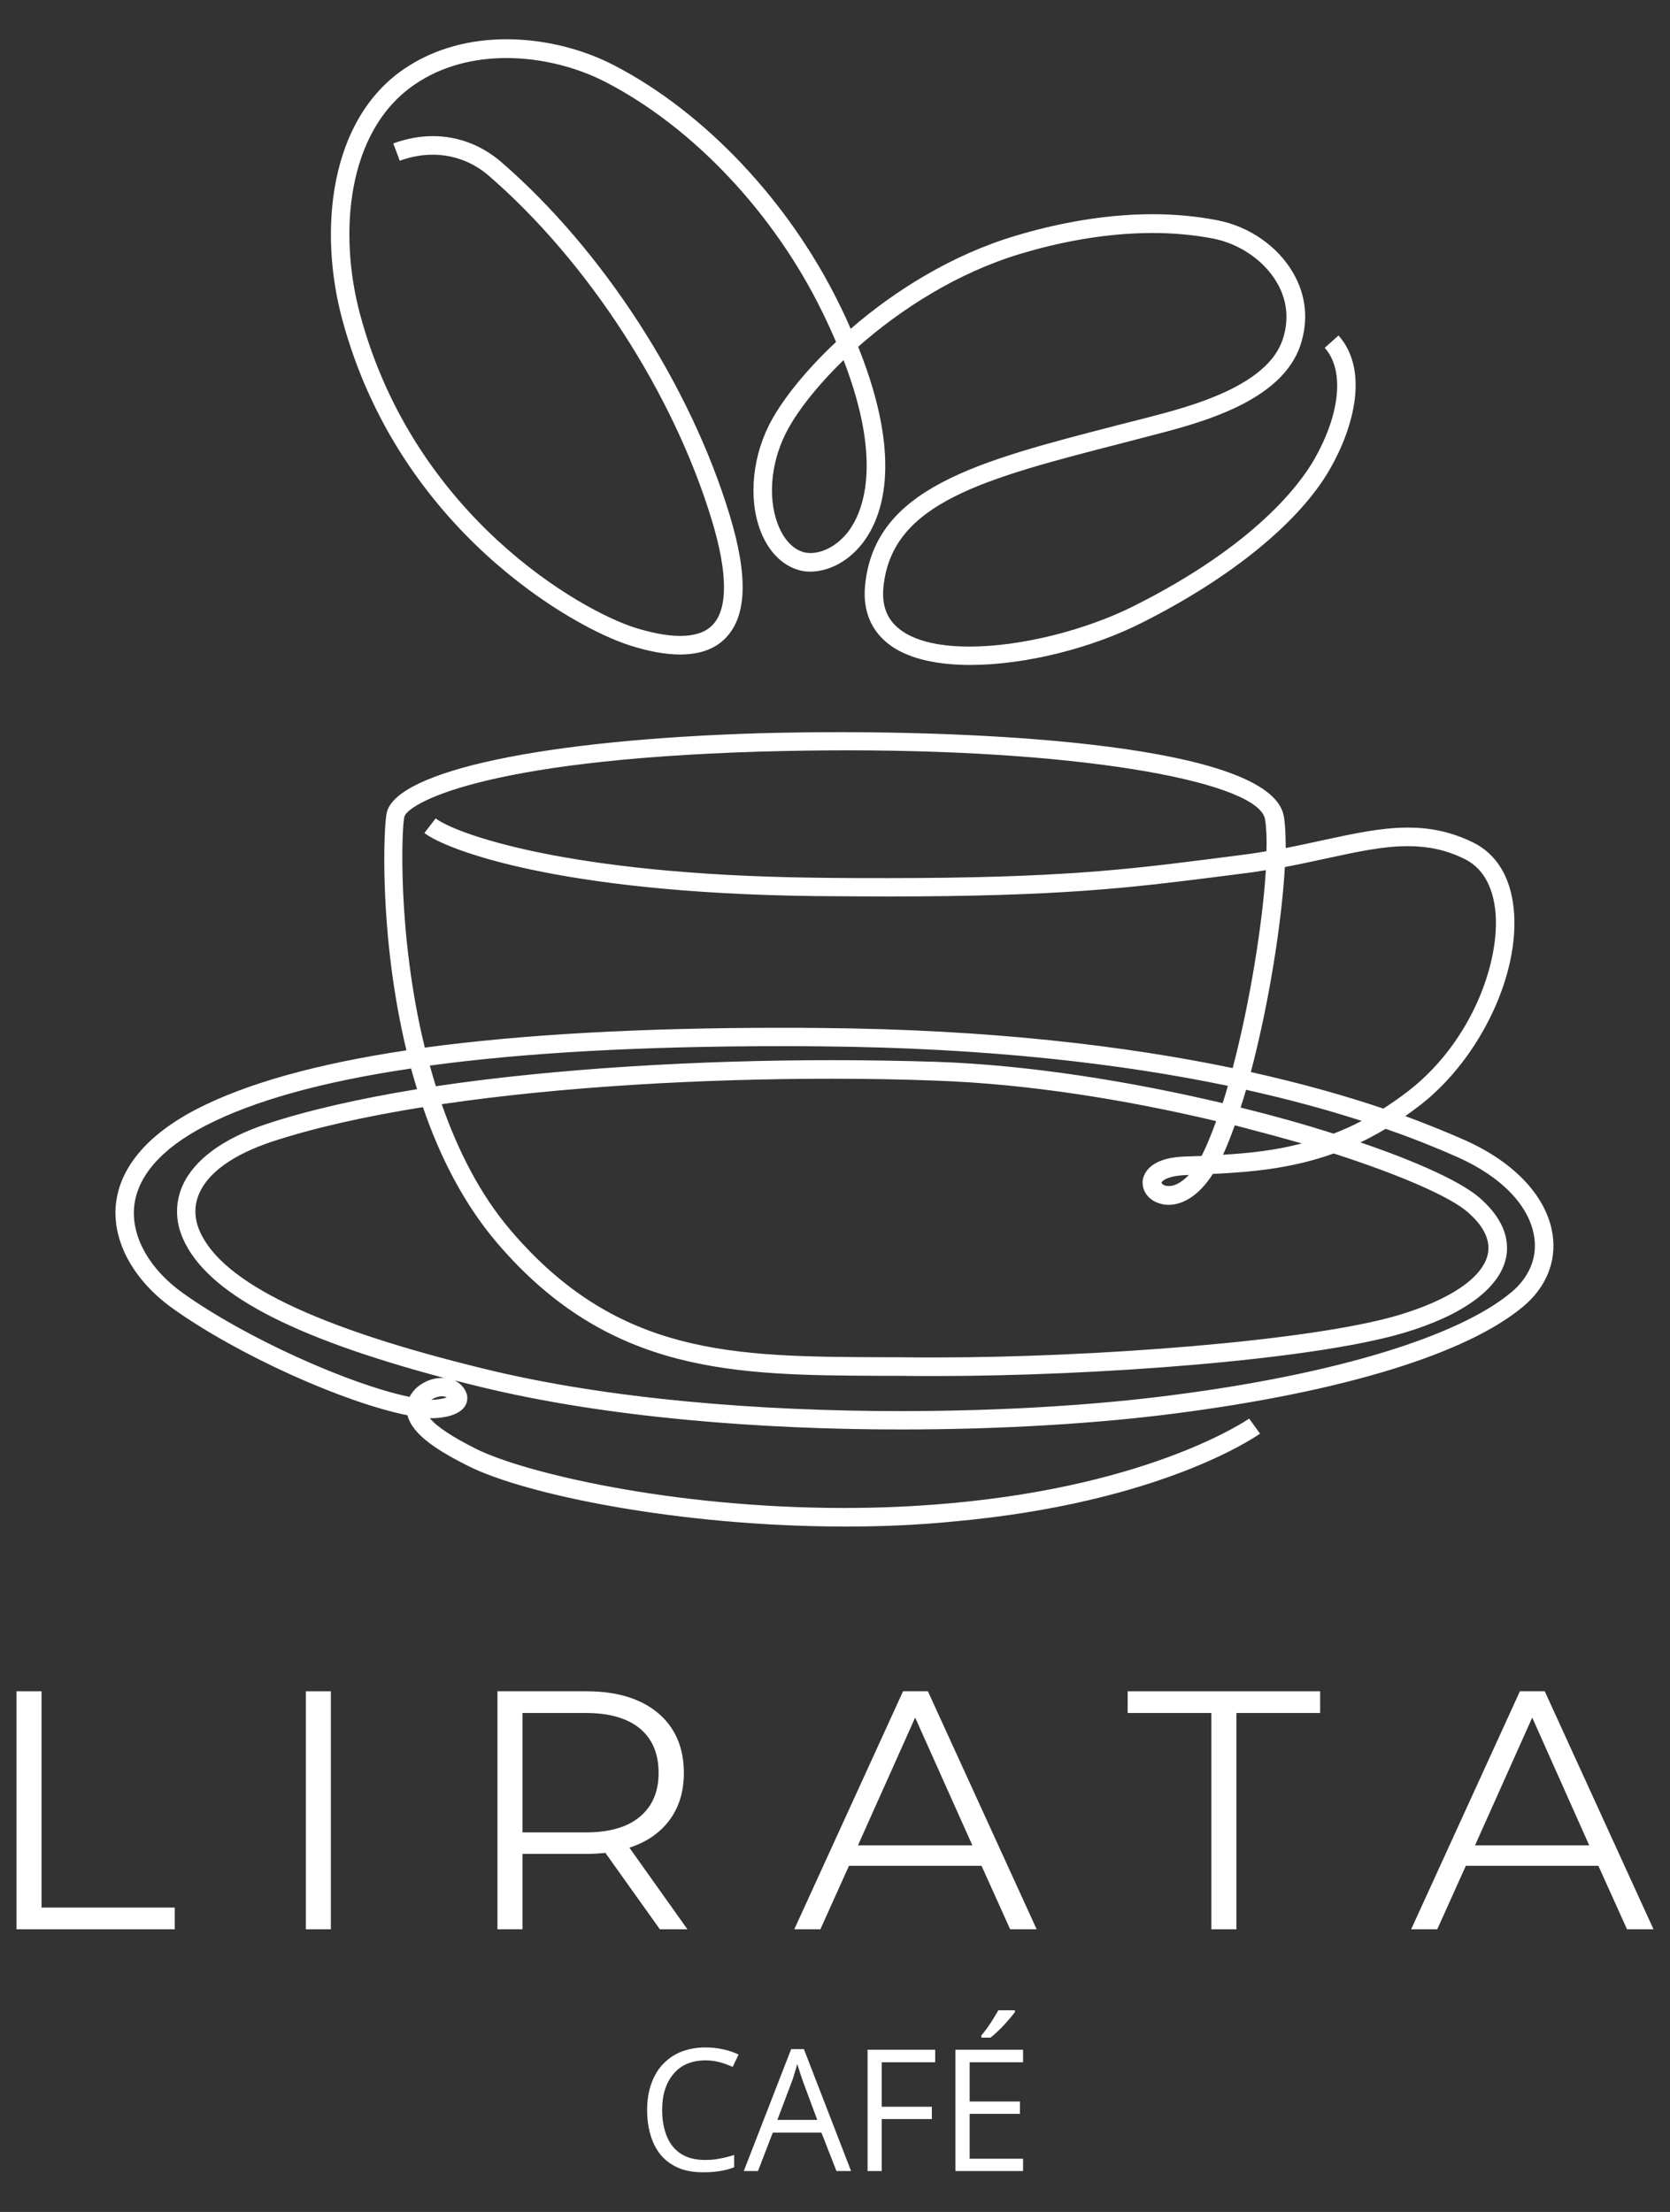
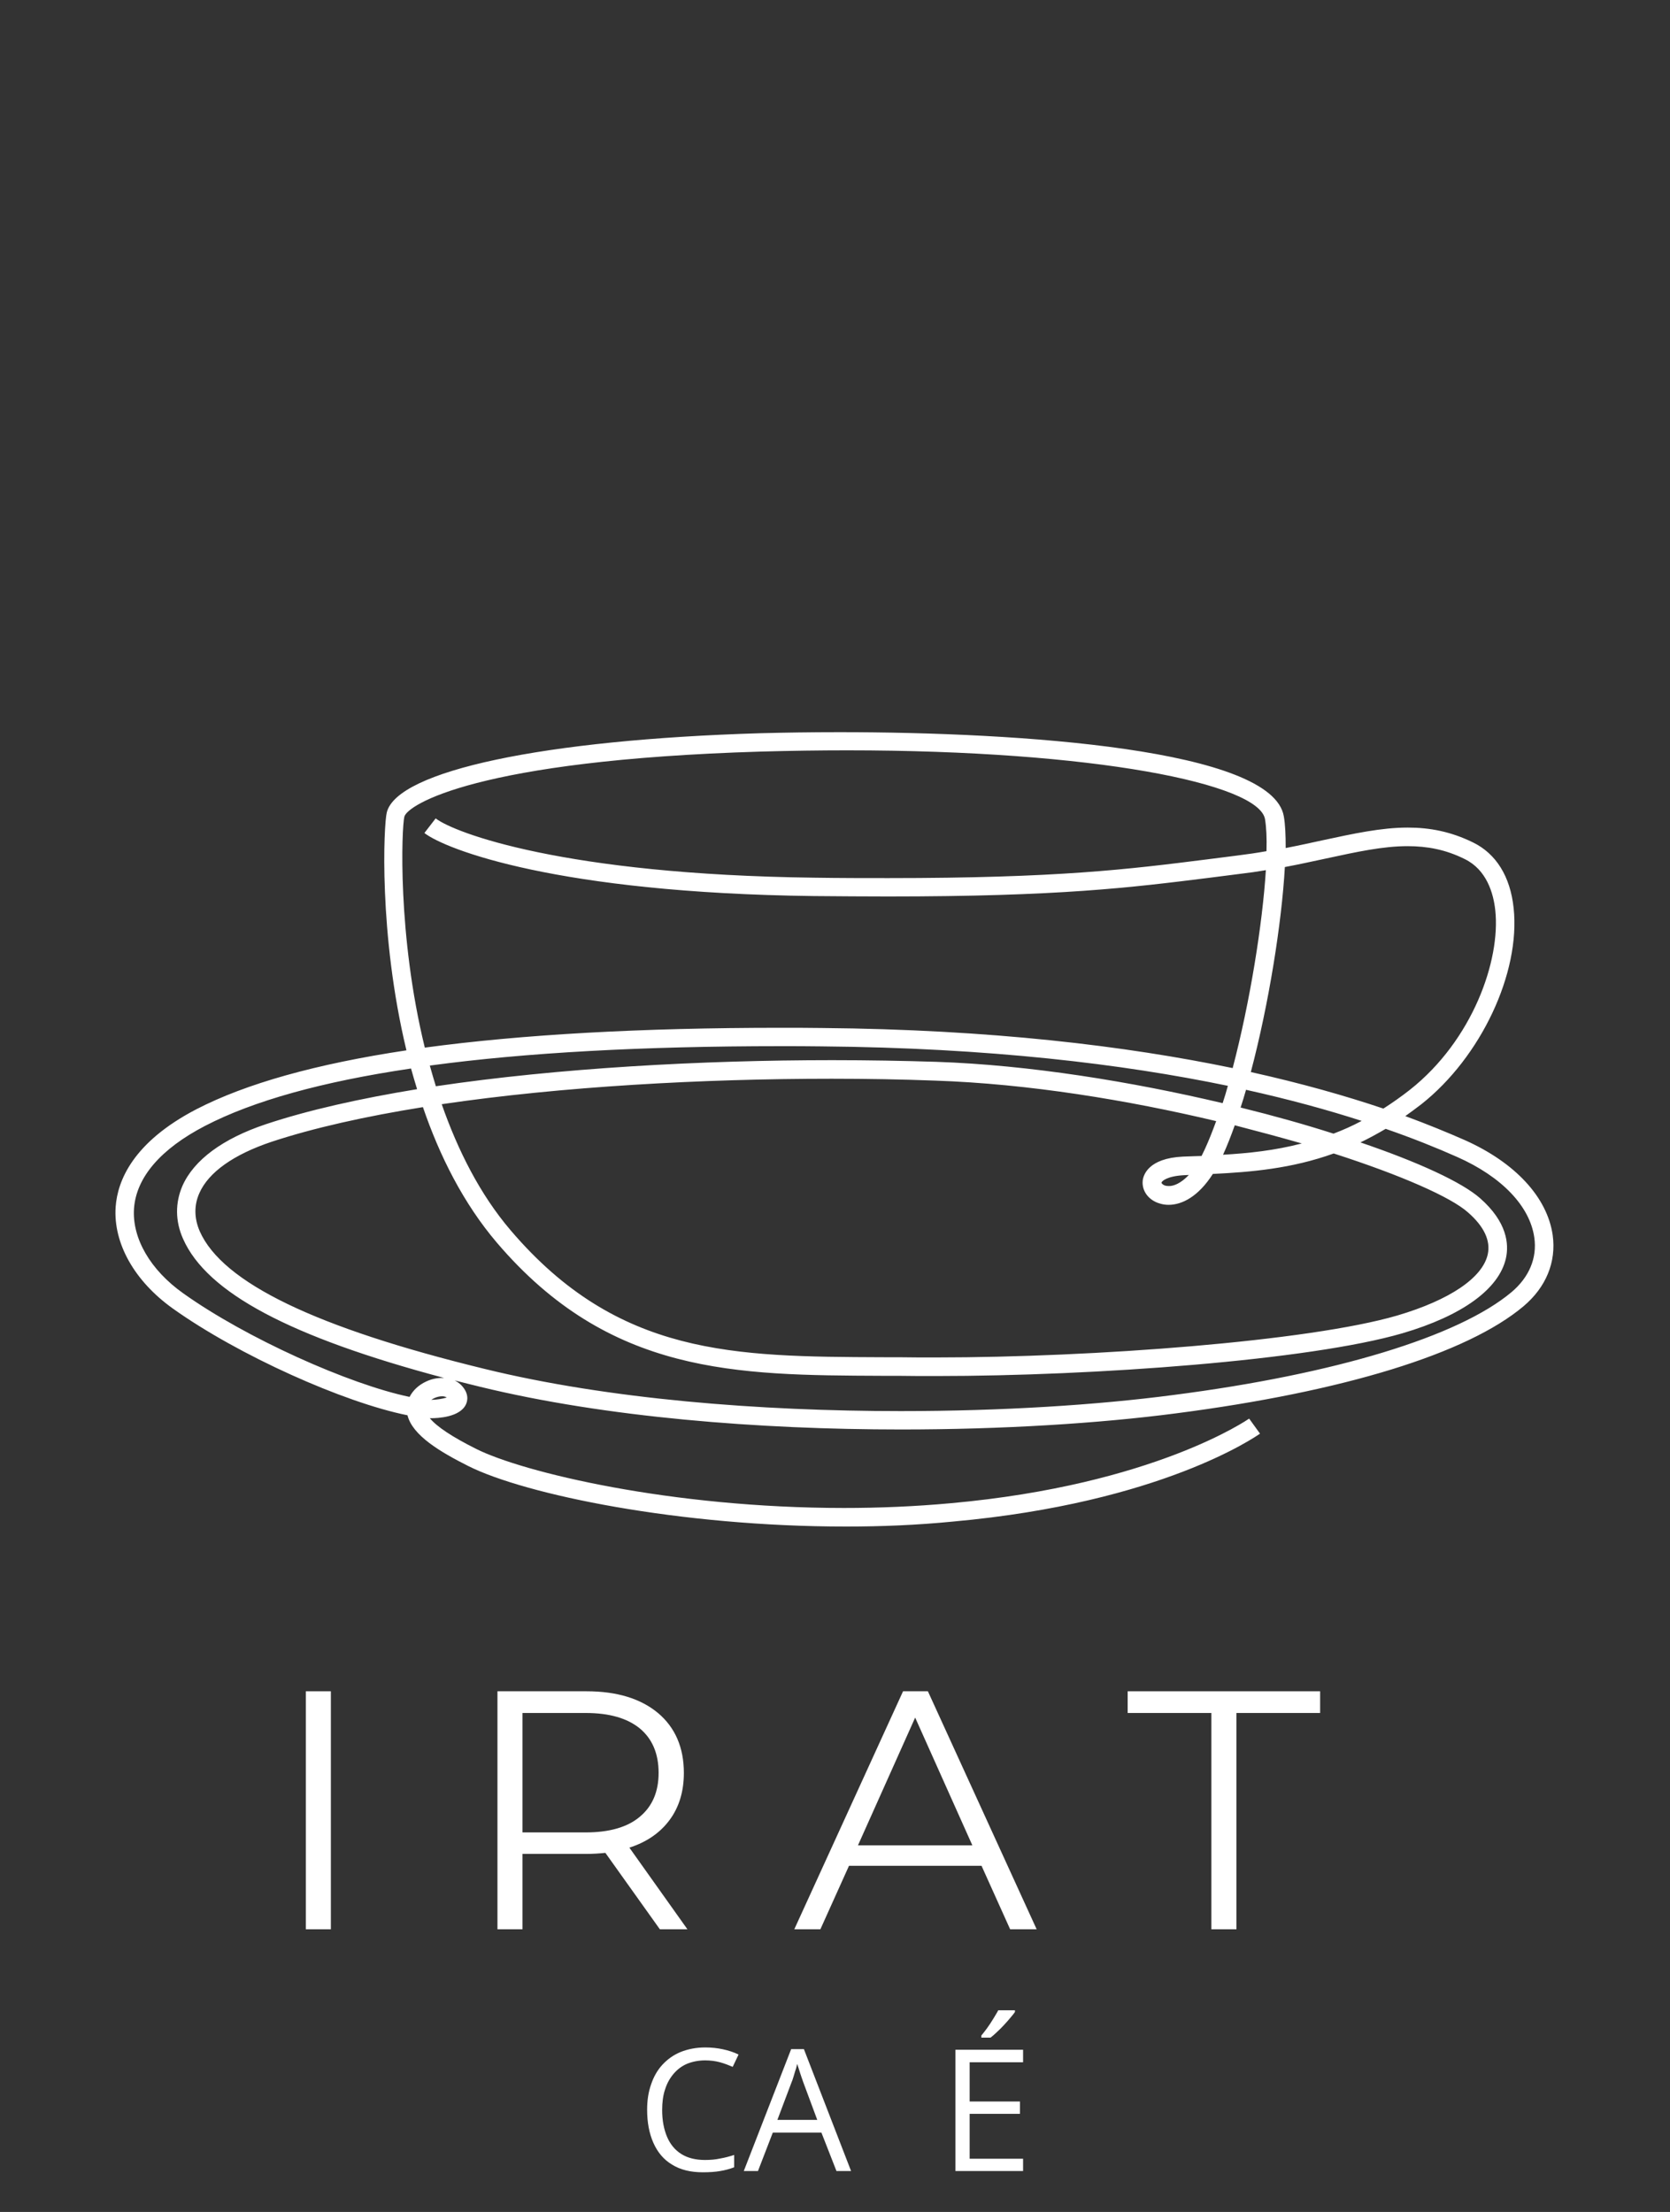
<svg xmlns="http://www.w3.org/2000/svg" id="Layer_1" x="0px" y="0px" viewBox="0 0 800 1059.5" style="enable-background:new 0 0 800 1059.5;" xml:space="preserve">
  <rect x="0" y="0" width="800" height="1059.5" fill="#333333" stroke="none" />
  <style type="text/css">	.st0{fill:#FFFFFF;}</style>
  <g>
    <g>
-       <path class="st0" d="M404.1,172.5c-13.3,12.9-23,25.6-27.8,35.3c-7.5,15-8.6,32.8-2.8,45.4c2.8,6.1,7,10.2,11.9,11.4   c0.9,0.2,1.8,0.3,2.9,0.3c5.1,0,12-2.8,17.6-9.7C412.4,247,423.9,223.8,404.1,172.5 M464.8,318.5c-15.2,0-28.6-2.7-37.6-8.9   c-9.6-6.6-14-16.7-12.8-29.1c4.5-46.8,53.6-59.5,121.6-77l13.7-3.5c20.1-5.2,57.4-14.9,64.8-37.5c3.1-9.4,2.1-18.9-2.9-27.3   c-6.1-10.4-17.7-18.4-30.3-20.9c-9.8-1.9-19.6-2.7-29.2-2.7c-23.8,0-46.4,4.9-63,9.9c-30.5,9.1-57.6,26.6-78,44.6   c22.3,55.6,11.1,82.9,1.6,94.7c-7.5,9.3-17,13-24.6,13c-1.8,0-3.4-0.2-4.9-0.6c-7.5-1.9-13.8-7.7-17.8-16.3   c-6.9-15-5.7-35.8,2.9-53.1c5.5-11,16.7-25.5,32.2-40c-2-4.7-4.2-9.5-6.7-14.6C370.7,102,332,61,290.3,39.4   c-13.5-7-30.5-11.6-47.7-11.6c-15.2,0-30.6,3.6-43.7,12.5c-32.8,22.1-36.9,71.4-26.4,110.3c26,97,106.1,142.1,132.1,150.2   c6.6,2,14.3,3.8,21.2,3.8c6.1,0,11.6-1.3,15.3-5c7.7-7.6,7.6-25-0.1-50.4c-18.4-60.7-59.3-123.8-106.7-164.9   c-7.8-6.8-17.2-10.2-27.1-10.2c-5.2,0-10.5,1-15.7,2.9l-3.1-8.3c6.3-2.3,12.7-3.5,18.9-3.5c11.9,0,23.3,4.2,32.8,12.4   c48.6,42,90.5,106.8,109.4,169c9,29.5,8.3,48.9-2.2,59.3c-5.1,5.1-12.3,7.6-21.5,7.6c-6.9,0-14.8-1.4-23.9-4.3   c-27.2-8.5-111-55.5-138-156.4c-11.3-42-6.4-95.5,30-120c14.7-9.9,31.8-14,48.7-14c18.8,0,37.3,5,51.8,12.6   c43.3,22.5,83.4,65,107.4,113.8c2.1,4.2,4,8.3,5.7,12.3c21-18.2,48.5-35.5,79.1-44.6c17.3-5.2,40.7-10.3,65.6-10.3   c10.2,0,20.6,0.9,31,2.9c15.3,3,28.8,12.4,36.2,25.1c6.3,10.8,7.5,22.7,3.6,34.6c-8.9,27.1-47.7,37.3-71,43.3l-13.8,3.6   c-66.9,17.2-111.1,28.6-115,69.2c-0.9,9.3,2,16.2,9,21c7.5,5.2,19,7.4,32.3,7.4c24.7,0,55.6-7.9,78.4-19.3   c58.8-29.4,80.2-59,86.7-70.4c12.5-21.9,14.5-42.8,5-53.4l6.6-5.9c14.6,16.4,7.5,43.7-4,63.8c-14.5,25.5-47.5,52.4-90.4,73.9   C522.8,310.5,491.1,318.5,464.8,318.5" />
      <path class="st0" d="M374.1,492.3c6.4,0,12.9,0,19.5,0.1c81,0.7,145.8,8.6,196.9,19.2c8.3-31.6,14.3-69.1,15.9-94.8   c-4.1,0.7-8.3,1.3-12.6,1.8l-14.1,1.8c-38.4,4.8-72.3,9-154.3,9c-11,0-22.8-0.1-35.6-0.2C267,427.7,213.5,406.9,203.3,399l5.4-7   c8.9,6.9,61.4,26.9,181.2,28.4c12.8,0.2,24.7,0.2,35.6,0.2c81.4,0,114.9-4.2,153-9l14.1-1.8c4.9-0.6,9.6-1.3,14.1-2.1   c0.2-6.4-0.1-11.6-0.7-15.3c-2.9-17.1-82.2-33-200.2-33c-13.3,0-27.1,0.2-41.4,0.6c-136.3,4.1-169.3,25.6-170.7,31.2   c-1.3,5.3-3.4,56.7,9.8,110.6C250.1,495.5,307,492.3,374.1,492.3 M398.7,507.8c17.2,0,33.9,0.3,49.8,0.8   c44.6,1.5,93.6,9.5,137.2,19.8c0.9-2.7,1.7-5.4,2.5-8.3c-50.5-10.5-114.6-18.2-194.7-18.9c-6.6-0.1-13-0.1-19.4-0.1   c-66.3,0-122.5,3.1-168.2,9.3c0.9,3.3,1.9,6.6,2.9,9.9C267.2,511.6,336.1,507.8,398.7,507.8 M674.3,405.3c-11.8,0-24.2,2.7-39,5.9   c-6.2,1.3-12.8,2.8-19.8,4.1c-1.5,26.8-7.7,65.7-16.3,98.2c24.3,5.4,45.4,11.4,63.5,17.5c4.2-2.7,8.5-5.7,12.7-9   c30-23.7,43.5-62,40.9-86c-0.9-8.3-4.2-19.4-14.6-24.5C692.5,406.9,683.6,405.3,674.3,405.3 M596.9,522c-0.8,2.9-1.7,5.7-2.6,8.5   c15.8,3.9,30.8,8.1,44.5,12.5c4.5-1.7,9-3.7,13.5-6.1C636.2,531.7,617.7,526.6,596.9,522 M591.5,539c-1.8,5.1-3.7,9.9-5.6,14.1   c12.1-0.7,24.7-2,37.7-5.4C613.5,544.8,602.7,541.9,591.5,539 M569.5,562.8l-2.2,0.1c-8.1,0.4-10.8,2.8-10.9,3.6   c0,0.2,0.5,1,1.8,1.4c0.4,0.1,1,0.2,1.6,0.2C562.2,568.2,565.7,566.8,569.5,562.8 M398.4,516.7c-61.6,0-129.3,3.7-186.8,12.2   c7.7,22,18.3,43.2,33.1,60.5c51.4,60.2,107.1,60.4,177.8,60.7c5.8,0,11.8,0,17.8,0.1c2.8,0,5.6,0,8.4,0   c74.6,0,178.3-7.7,220.7-20.1c25-7.4,40.8-18,43.3-29.3c1.4-6.5-1.7-13.3-9.5-20.1c-8.2-7.3-32-17.8-64.3-28.2   c-20.3,7.3-39.7,8.9-57.9,9.8c-6.9,10.8-14.7,14.8-21.2,14.8c-1.4,0-2.8-0.2-4.1-0.6c-5.4-1.5-8.8-6-8.3-11   c0.3-2.5,2.5-10.7,19.3-11.5l5.5-0.2c1.1,0,2.2-0.1,3.4-0.1c0.5-1,1-2,1.5-3.1c1.9-4.1,3.7-8.7,5.5-13.6   c-42.1-10-89.8-17.9-134.7-19.4C432.3,517,415.6,516.7,398.4,516.7 M196.9,511.8c-42.6,6.3-75.6,15.5-98.7,27.5   c-21.2,11-32.9,24.6-34,39.5c-1,14.3,7.8,29.5,23.6,40.7c30,21.4,79.5,43.6,108.4,49.6c1.6-3.1,4.3-5.7,8-7.4   c2.6-1.2,5.1-1.7,7.6-1.7c0.3,0,0.6,0,0.9,0c-73.7-19.6-113.6-40.8-125-66.6c-3.8-8.5-3.8-17.3-0.3-25.4   c5.5-12.4,19.3-22.6,39.9-29.5c20.4-6.8,45.1-12.3,72.5-16.8C198.8,518.4,197.8,515.1,196.9,511.8 M211.8,668.8   c-1.2,0-2.5,0.3-3.8,0.9c-0.5,0.2-0.9,0.5-1.4,0.8h0.1c2.2,0,5.4-0.5,7.3-1.1C213.4,669,212.7,668.8,211.8,668.8 M202.6,530.3   c-27.4,4.4-52.2,9.9-72.5,16.6c-18.2,6.1-30.2,14.6-34.6,24.6c-2.6,5.8-2.5,12.1,0.2,18.3c10.9,24.6,55.6,46.2,136.5,65.9   c59.2,14.5,131.7,20.2,199.3,20.2c48.3,0,94-2.9,130.5-7.7c77.6-10,136.7-28,162.1-49.3c8.4-7.1,12.3-16.3,10.9-26.1   c-2.1-15-15.5-29.1-36.9-38.6c-9.9-4.4-21.3-9-34.3-13.5c-4.1,2.4-8.1,4.6-12.1,6.5c27.9,9.5,48.7,19.1,57.4,26.8   c12.9,11.4,13.8,21.9,12.3,28.7c-3.3,14.7-20.9,27.5-49.5,35.9c-44.5,13-148,20.5-223,20.5c-3,0-5.9,0-8.7,0   c-6-0.1-11.9-0.1-17.7-0.1c-70-0.3-130.5-0.5-184.5-63.8C222,576.4,210.6,553.7,202.6,530.3 M405.3,731.2   c-79.8,0-153.7-15.3-181-29c-13.3-6.7-26.7-14.6-29.1-24.3c-30.4-6.1-81-28.7-112.5-51.2c-18.3-13.1-28.5-31.2-27.3-48.6   c0.9-12.6,8.3-31,38.7-46.8c23.8-12.3,57.4-21.7,100.6-28.2c-13.4-55.7-10.9-108.3-9.4-114c5-19.9,75.2-34.8,179-37.9   c11.4-0.3,24.2-0.5,37.8-0.5c86.8,0,207.4,8.1,212.9,40.3c0.7,3.9,0.9,9.1,0.9,15.2c6.2-1.2,12.1-2.5,17.6-3.7   c14.9-3.2,28.1-6.1,40.9-6.1c10.5,0,20.6,1.9,31.2,7.1c11.1,5.4,17.9,16.3,19.5,31.5c3.3,31-15.7,71.4-44.2,93.9   c-2.6,2-5.2,3.9-7.7,5.7c10.6,3.9,20.1,7.8,28.5,11.5c24.2,10.8,39.5,27.4,42.1,45.5c1.8,12.9-3.2,25-14,34.1   c-27,22.7-86.2,40.9-166.6,51.3c-36.8,4.8-82.9,7.7-131.5,7.7c-68.2,0-141.5-5.8-201.5-20.4c-4.2-1-8.4-2.1-12.4-3.1   c1.2,0.6,2.3,1.4,3.2,2.3c3.8,4,3,7.5,2.2,9.2c-2.9,6.2-13.7,6.6-16.6,6.6c-0.4,0-0.7,0-0.7,0c3.4,4.1,10.8,9,22.2,14.7   c22.3,11.2,93.2,28.3,176.2,28.3c16.7,0,34-0.7,51.4-2.3c97.2-8.8,142.2-40.2,142.7-40.5l5.2,7.2c-1.9,1.3-47.2,33.1-147,42.1   C439.4,730.5,422.2,731.2,405.3,731.2" />
    </g>
    <g>
      <g>
        <g>
-           <path class="st0" d="M7.9,810.1h12v103.6h63.8v10.4H7.9V810.1z" />
-         </g>
+           </g>
        <g>
          <path class="st0" d="M146.5,810.1h12v114h-12V810.1z" />
        </g>
        <g>
          <path class="st0" d="M316.1,924.1L290,887.5c-2.9,0.3-6,0.5-9.1,0.5h-30.6v36.1h-12v-114H281c14.5,0,25.9,3.5,34.2,10.4     c8.2,6.9,12.4,16.5,12.4,28.7c0,8.9-2.3,16.4-6.8,22.5s-10.9,10.6-19.3,13.3l27.8,39.1H316.1z M306.5,870.2c6-5,9-12,9-21     c0-9.2-3-16.3-9-21.3c-6-4.9-14.6-7.4-25.9-7.4h-30.3v57.2h30.3C291.9,877.7,300.6,875.2,306.5,870.2z" />
        </g>
        <g>
          <path class="st0" d="M470.2,893.7h-63.5L393,924.1h-12.5l52.1-114h11.9l52.1,114h-12.7L470.2,893.7z M465.8,883.9l-27.4-61.2     L411,883.9H465.8z" />
        </g>
        <g>
          <path class="st0" d="M580.3,820.5h-40.1v-10.4h92.2v10.4h-40.1v103.6h-12L580.3,820.5L580.3,820.5z" />
        </g>
        <g>
-           <path class="st0" d="M765.7,893.7h-63.5l-13.7,30.4H676l52.1-114H740l52.1,114h-12.7L765.7,893.7z M761.3,883.9L734,822.7     l-27.4,61.2H761.3z" />
-         </g>
+           </g>
      </g>
      <g>
        <path class="st0" d="M337.8,986.9c-3.2,0-6.1,0.6-8.6,1.6c-2.6,1.1-4.7,2.7-6.5,4.8s-3.2,4.6-4.1,7.5c-1,2.9-1.4,6.3-1.4,9.9    c0,4.9,0.8,9.1,2.3,12.7c1.5,3.6,3.8,6.4,6.8,8.3s6.8,2.9,11.4,2.9c2.6,0,5-0.2,7.3-0.7c2.3-0.4,4.5-1,6.7-1.7v5.9    c-2.1,0.8-4.3,1.4-6.7,1.8c-2.3,0.4-5.1,0.6-8.3,0.6c-5.9,0-10.8-1.2-14.8-3.7c-4-2.4-6.9-5.9-8.9-10.4s-3-9.8-3-15.9    c0-4.4,0.6-8.4,1.9-12.1c1.2-3.6,3-6.8,5.4-9.4c2.4-2.6,5.3-4.7,8.7-6.1c3.5-1.4,7.4-2.2,11.9-2.2c2.9,0,5.8,0.3,8.5,0.9    c2.7,0.6,5.2,1.4,7.4,2.5L351,990c-1.9-0.8-3.9-1.6-6.1-2.2C342.7,987.2,340.3,986.9,337.8,986.9z" />
        <path class="st0" d="M400.7,1039.9l-7.2-18.4h-23.3l-7.1,18.4h-6.8l22.7-58.4h6.1l22.6,58.4H400.7z M391.5,1015.4l-6.8-18.3    c-0.2-0.5-0.4-1.3-0.8-2.3c-0.4-1.1-0.7-2.2-1.1-3.4s-0.7-2.1-0.9-2.8c-0.3,1.1-0.5,2.2-0.9,3.2c-0.3,1.1-0.6,2.1-0.9,3    s-0.5,1.7-0.8,2.3l-6.9,18.3H391.5z" />
-         <path class="st0" d="M422.4,1039.9h-6.8v-58.1H448v6h-25.6v21.3h24v5.9h-24V1039.9z" />
        <path class="st0" d="M490.1,1039.9h-32.4v-58.1h32.4v6h-25.6v18.8h24.1v5.9h-24.1v21.5h25.6V1039.9z M486.2,962.9v0.8    c-0.5,0.8-1.3,1.7-2.2,2.8c-0.9,1.1-1.9,2.2-3,3.4s-2.2,2.3-3.4,3.4c-1.1,1.1-2.2,2-3.1,2.7h-4.4v-1c0.8-1,1.8-2.2,2.8-3.6    s2-2.9,2.9-4.4s1.8-2.9,2.4-4.1L486.2,962.9L486.2,962.9z" />
      </g>
    </g>
  </g>
</svg>